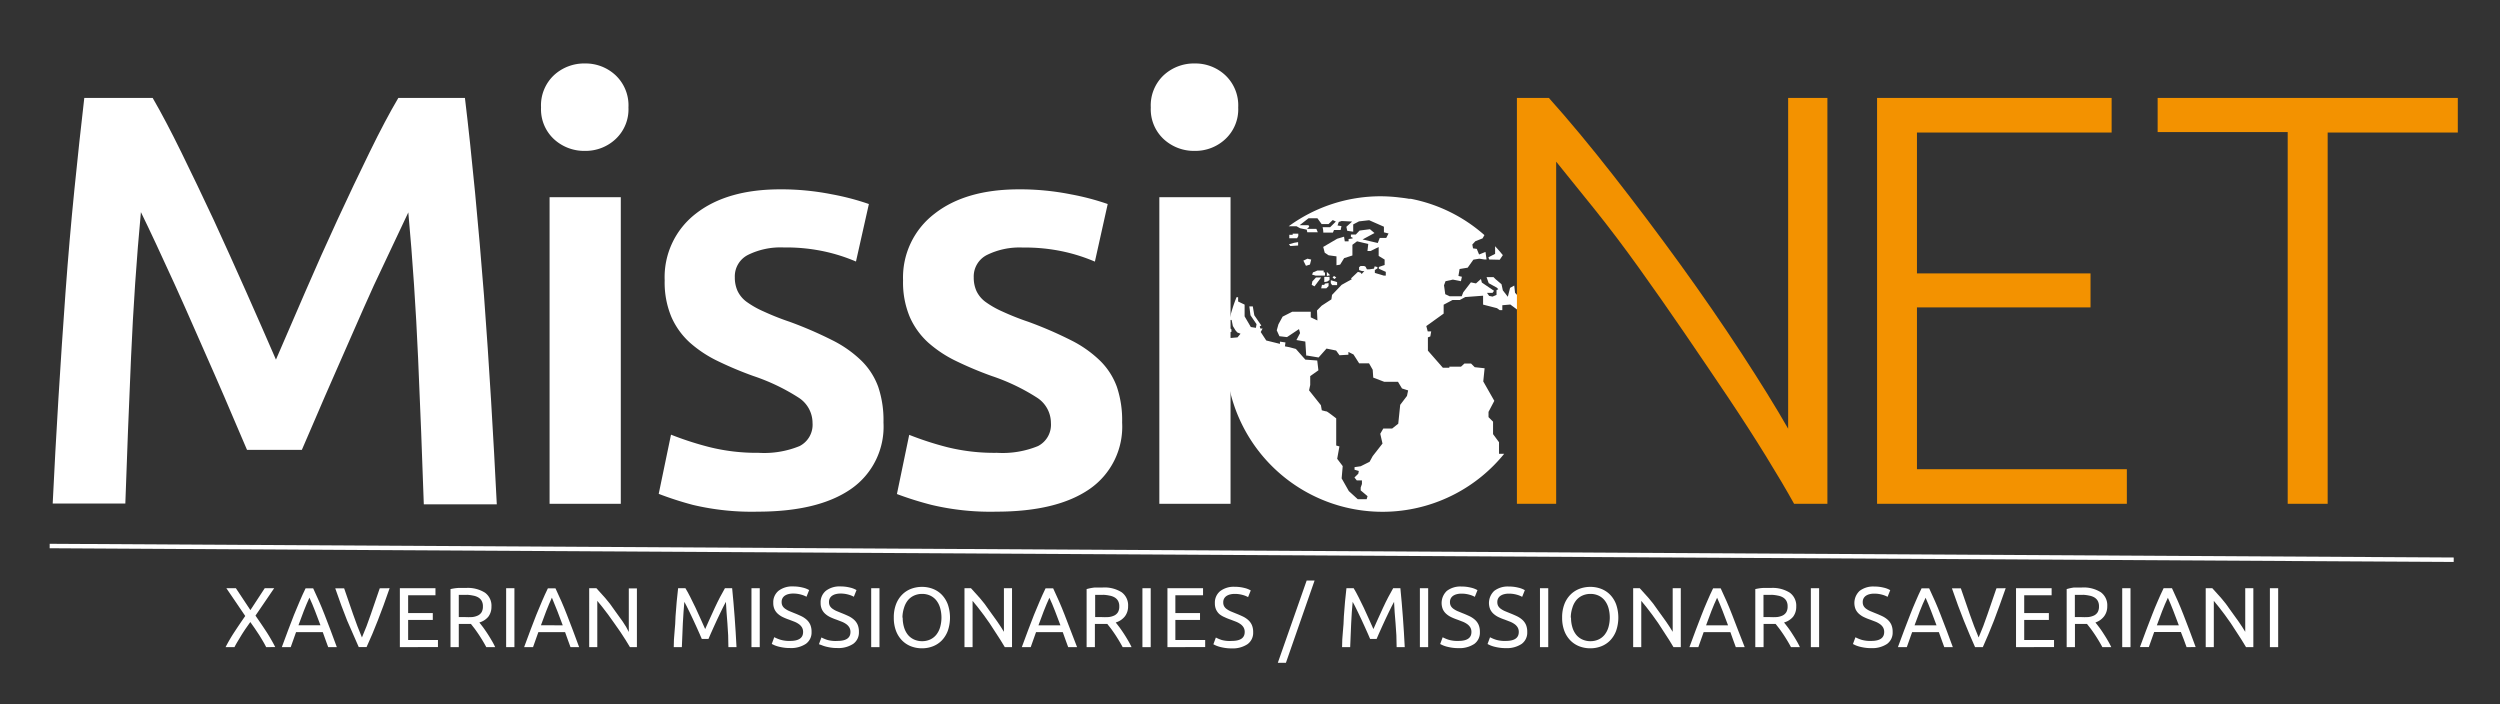
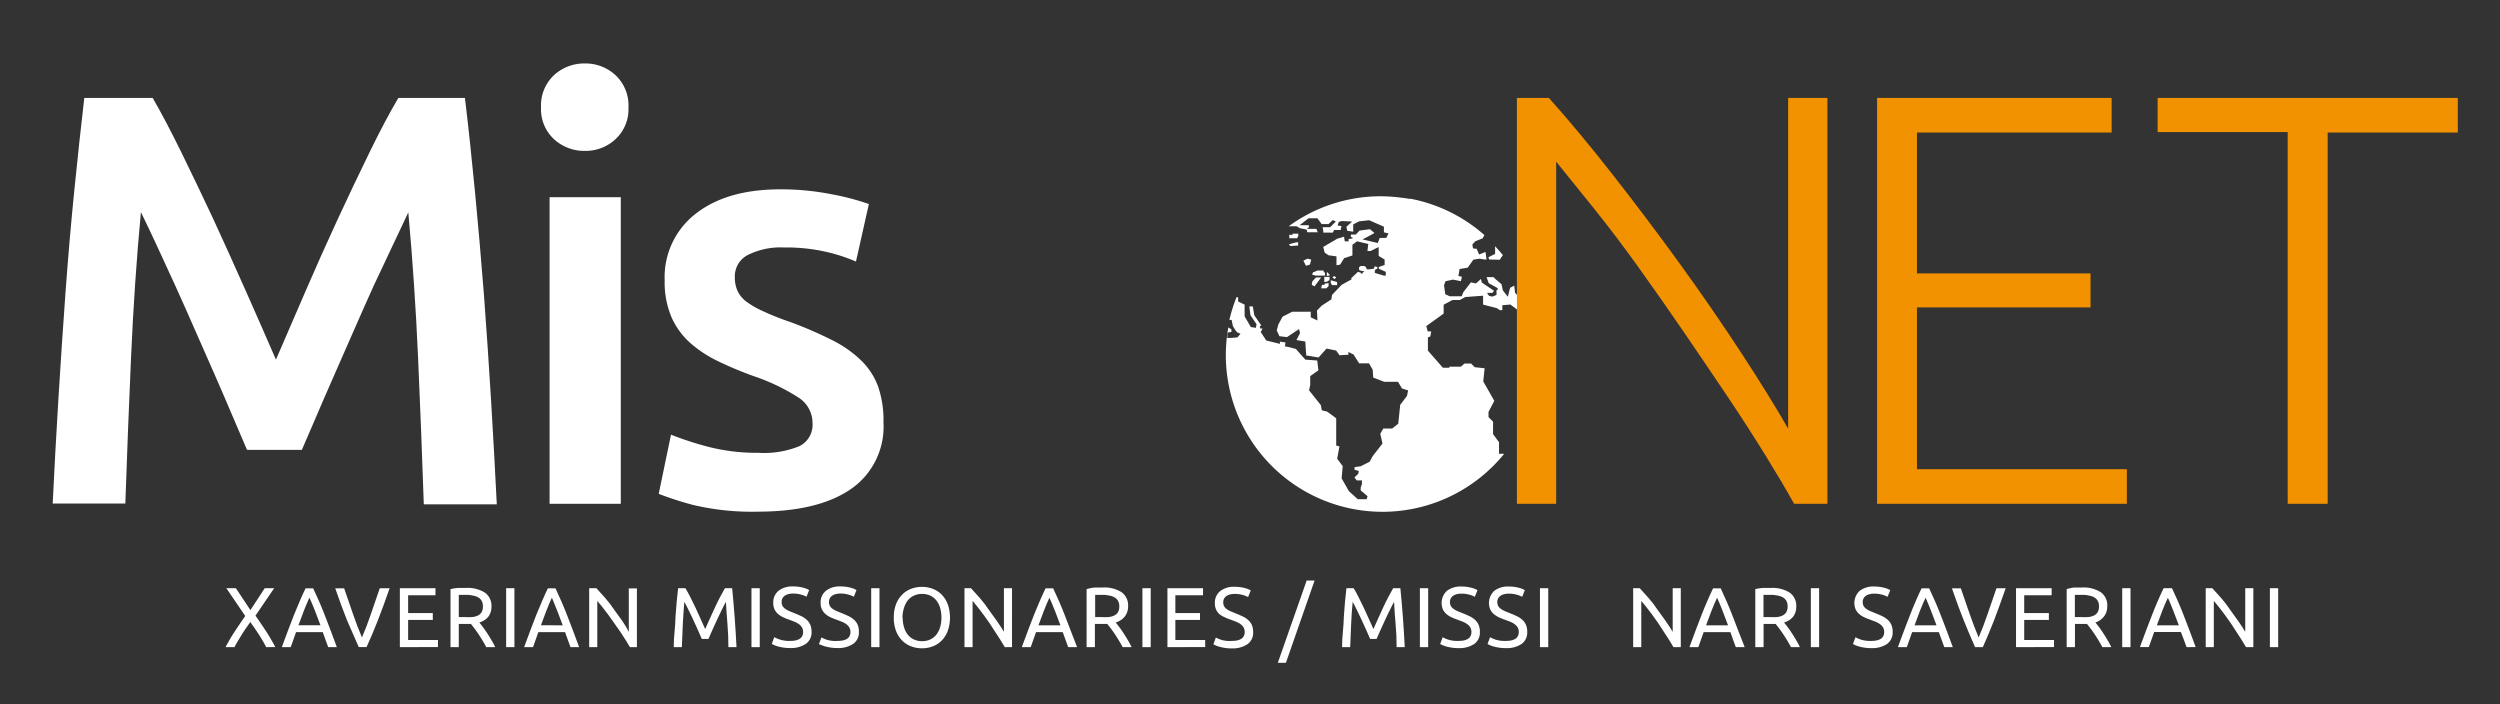
<svg xmlns="http://www.w3.org/2000/svg" id="Logo_bianco_color" data-name="Logo bianco color" viewBox="0 0 280.85 79.13">
  <rect x="0" y="0" width="280.85" height="79.13" fill="#333333" stroke="none" />
  <defs>
    <style>.cls-1{fill:#fff;}.cls-2{fill:none;stroke:#fff;stroke-miterlimit:10;stroke-width:0.5px;}.cls-3{fill:#f39200;}</style>
  </defs>
  <title>newMissioNET-logo-bianco-color</title>
  <g id="missionari_saveriani" data-name="missionari saveriani">
    <path class="cls-1" d="M29.9,72.7q-.14-.29-.34-.63t-.44-.73l-.5-.75-.5-.71-.5.71q-.26.38-.49.75l-.44.73q-.21.35-.35.63h-1a18.51,18.51,0,0,1,1-1.71q.57-.87,1.21-1.79l-2.12-3.12h1.07l1.63,2.46,1.61-2.46h1.06L28.7,69.16q.65.93,1.22,1.8a19.81,19.81,0,0,1,1,1.73Z" />
    <path class="cls-1" d="M36.87,72.7q-.16-.43-.31-.85l-.3-.84h-3l-.6,1.69h-1l.72-1.94q.33-.89.65-1.69t.64-1.53q.31-.73.66-1.45h.85q.34.72.66,1.45t.63,1.53q.32.8.65,1.69l.72,1.94ZM36,70.24q-.31-.83-.61-1.61t-.63-1.49q-.33.72-.63,1.49t-.6,1.61Z" />
    <path class="cls-1" d="M43.77,66.08q-.36,1.05-.69,1.94t-.64,1.69q-.31.8-.62,1.53t-.64,1.45H40.3Q40,72,39.67,71.25T39,69.72q-.32-.8-.65-1.69t-.69-1.94h1q.52,1.51,1,2.9t1,2.62q.53-1.21,1-2.61t1-2.91Z" />
    <path class="cls-1" d="M44.92,72.7V66.08h4v.79H45.85v2h2.77v.77H45.85V71.9H49.2v.79Z" />
    <path class="cls-1" d="M53.85,69.93l.39.5q.23.31.48.69t.49.79a8,8,0,0,1,.42.79h-1q-.19-.36-.42-.74t-.45-.71q-.23-.34-.45-.64l-.41-.52H51.54V72.7h-.93V66.18a5.15,5.15,0,0,1,.87-.13q.48,0,.88,0a3.61,3.61,0,0,1,2.12.53,1.8,1.8,0,0,1,.73,1.57,1.83,1.83,0,0,1-.35,1.13A2.05,2.05,0,0,1,53.85,69.93Zm-1.4-3.1q-.59,0-.91,0v2.49h.66a7,7,0,0,0,.86,0,1.94,1.94,0,0,0,.64-.18,1,1,0,0,0,.41-.38,1.26,1.26,0,0,0,.14-.64,1.22,1.22,0,0,0-.14-.62,1.06,1.06,0,0,0-.39-.39,1.69,1.69,0,0,0-.57-.2A4.06,4.06,0,0,0,52.45,66.82Z" />
    <path class="cls-1" d="M56.86,66.08h.93V72.7h-.93Z" />
    <path class="cls-1" d="M64.09,72.7q-.16-.43-.31-.85l-.3-.84h-3l-.6,1.69h-1l.72-1.94q.33-.89.65-1.69t.64-1.53q.31-.73.66-1.45h.85q.34.72.66,1.45t.63,1.53q.32.8.65,1.69l.72,1.94Zm-.87-2.45q-.31-.83-.61-1.61T62,67.14q-.33.72-.63,1.49t-.6,1.61Z" />
    <path class="cls-1" d="M70.77,72.7l-.48-.79Q70,71.47,69.7,71L69,70l-.67-.94-.65-.85q-.31-.4-.58-.71V72.7h-.91V66.08H67q.45.48,1,1.11t1,1.31q.5.67.95,1.32T70.64,71v-4.9h.91V72.7Z" />
    <path class="cls-1" d="M78.84,71.78l-.25-.58-.34-.76-.39-.85-.39-.82q-.18-.39-.34-.69l-.25-.47q-.1,1.13-.17,2.44t-.11,2.65h-.91q0-.86.09-1.73t.11-1.72q.06-.84.13-1.65t.16-1.52H77q.26.42.55,1t.59,1.2q.3.63.57,1.25l.51,1.14.51-1.14q.28-.62.57-1.25t.59-1.2q.3-.57.55-1h.81q.32,3.2.49,6.62h-.91q0-1.34-.11-2.65t-.17-2.44l-.25.47q-.16.31-.34.69l-.39.82-.39.85-.34.76-.25.58Z" />
    <path class="cls-1" d="M84.42,66.08h.93V72.7h-.93Z" />
    <path class="cls-1" d="M88.77,72q1.45,0,1.45-1a1,1,0,0,0-.13-.52,1.25,1.25,0,0,0-.35-.37,2.42,2.42,0,0,0-.5-.27l-.6-.23a5.93,5.93,0,0,1-.69-.28,2.4,2.4,0,0,1-.56-.37,1.57,1.57,0,0,1-.38-.51,1.68,1.68,0,0,1-.14-.72,1.66,1.66,0,0,1,.59-1.36,2.5,2.5,0,0,1,1.63-.49,4.31,4.31,0,0,1,1.09.13,2.5,2.5,0,0,1,.72.28l-.3.75a2.61,2.61,0,0,0-.6-.24,3.2,3.2,0,0,0-.92-.12,2.05,2.05,0,0,0-.5.06,1.28,1.28,0,0,0-.4.17.85.85,0,0,0-.27.29.83.83,0,0,0-.1.42.88.88,0,0,0,.1.45,1,1,0,0,0,.3.32,2.52,2.52,0,0,0,.44.25l.56.23q.43.17.79.34a2.57,2.57,0,0,1,.62.41,1.64,1.64,0,0,1,.41.57,2,2,0,0,1,.14.8,1.56,1.56,0,0,1-.64,1.34,3,3,0,0,1-1.79.47,4.63,4.63,0,0,1-.72-.05,5.49,5.49,0,0,1-.59-.12,3.39,3.39,0,0,1-.44-.15l-.29-.14.28-.76a4.17,4.17,0,0,0,.67.28A3.43,3.43,0,0,0,88.77,72Z" />
    <path class="cls-1" d="M94.09,72q1.45,0,1.45-1a1,1,0,0,0-.13-.52,1.25,1.25,0,0,0-.35-.37,2.42,2.42,0,0,0-.5-.27l-.6-.23a5.93,5.93,0,0,1-.69-.28,2.4,2.4,0,0,1-.56-.37,1.57,1.57,0,0,1-.38-.51,1.68,1.68,0,0,1-.14-.72,1.66,1.66,0,0,1,.59-1.36,2.5,2.5,0,0,1,1.63-.49,4.31,4.31,0,0,1,1.09.13,2.5,2.5,0,0,1,.72.28l-.3.75a2.61,2.61,0,0,0-.6-.24,3.2,3.2,0,0,0-.92-.12,2.05,2.05,0,0,0-.5.06,1.28,1.28,0,0,0-.4.17.85.85,0,0,0-.27.29.83.83,0,0,0-.1.42.88.88,0,0,0,.1.45,1,1,0,0,0,.3.32,2.52,2.52,0,0,0,.44.25l.56.23q.43.17.79.34a2.57,2.57,0,0,1,.62.41,1.64,1.64,0,0,1,.41.57,2,2,0,0,1,.14.8,1.56,1.56,0,0,1-.64,1.34,3,3,0,0,1-1.79.47,4.63,4.63,0,0,1-.72-.05,5.49,5.49,0,0,1-.59-.12,3.39,3.39,0,0,1-.44-.15L92,72.37l.28-.76a4.17,4.17,0,0,0,.67.28A3.43,3.43,0,0,0,94.09,72Z" />
    <path class="cls-1" d="M97.87,66.08h.93V72.7h-.93Z" />
    <path class="cls-1" d="M100.41,69.38a4.11,4.11,0,0,1,.25-1.5,3.11,3.11,0,0,1,.69-1.08,2.84,2.84,0,0,1,1-.65,3.42,3.42,0,0,1,1.23-.22,3.32,3.32,0,0,1,1.21.22,2.82,2.82,0,0,1,1,.65,3.15,3.15,0,0,1,.68,1.08,4.57,4.57,0,0,1,0,3,3.15,3.15,0,0,1-.68,1.08,2.82,2.82,0,0,1-1,.65,3.33,3.33,0,0,1-1.21.22,3.43,3.43,0,0,1-1.23-.22,2.85,2.85,0,0,1-1-.65,3.11,3.11,0,0,1-.69-1.08A4.12,4.12,0,0,1,100.41,69.38Zm1,0a3.69,3.69,0,0,0,.15,1.09,2.46,2.46,0,0,0,.43.84,1.91,1.91,0,0,0,.69.53,2.16,2.16,0,0,0,.91.19,2.13,2.13,0,0,0,.91-.19,1.91,1.91,0,0,0,.68-.53,2.45,2.45,0,0,0,.43-.84,4,4,0,0,0,0-2.19,2.45,2.45,0,0,0-.43-.84,1.91,1.91,0,0,0-.68-.53,2.12,2.12,0,0,0-.91-.19,2.15,2.15,0,0,0-.91.19,1.91,1.91,0,0,0-.69.53,2.46,2.46,0,0,0-.43.84A3.68,3.68,0,0,0,101.38,69.38Z" />
    <path class="cls-1" d="M112.88,72.7l-.48-.79q-.27-.44-.59-.91l-.65-1-.67-.94-.65-.85q-.31-.4-.58-.71V72.7h-.91V66.08h.73q.45.48,1,1.11t1,1.31q.5.67.95,1.32t.75,1.16v-4.9h.91V72.7Z" />
    <path class="cls-1" d="M120,72.7q-.16-.43-.31-.85l-.3-.84h-3l-.6,1.69h-1l.72-1.94q.33-.89.65-1.69t.64-1.53q.31-.73.66-1.45h.85q.34.72.66,1.45t.63,1.53q.32.8.65,1.69L121,72.7Zm-.87-2.45q-.31-.83-.61-1.61t-.63-1.49q-.33.72-.63,1.49t-.6,1.61Z" />
    <path class="cls-1" d="M125.34,69.93l.39.5q.23.31.48.69t.49.79a8,8,0,0,1,.42.79h-1q-.19-.36-.42-.74t-.45-.71q-.23-.34-.45-.64l-.41-.52H123V72.7h-.93V66.18A5.15,5.15,0,0,1,123,66q.48,0,.88,0a3.61,3.61,0,0,1,2.12.53,1.8,1.8,0,0,1,.73,1.57,1.83,1.83,0,0,1-.35,1.13A2.05,2.05,0,0,1,125.34,69.93Zm-1.4-3.1q-.59,0-.91,0v2.49h.66a7,7,0,0,0,.86,0,1.94,1.94,0,0,0,.64-.18,1,1,0,0,0,.41-.38,1.26,1.26,0,0,0,.14-.64,1.22,1.22,0,0,0-.14-.62,1.06,1.06,0,0,0-.39-.39,1.69,1.69,0,0,0-.57-.2A4.06,4.06,0,0,0,123.93,66.82Z" />
    <path class="cls-1" d="M128.34,66.08h.93V72.7h-.93Z" />
    <path class="cls-1" d="M131.15,72.7V66.08h4v.79h-3.11v2h2.77v.77h-2.77V71.9h3.35v.79Z" />
    <path class="cls-1" d="M138.38,72q1.45,0,1.45-1a1,1,0,0,0-.13-.52,1.25,1.25,0,0,0-.35-.37,2.42,2.42,0,0,0-.5-.27l-.6-.23a5.93,5.93,0,0,1-.69-.28A2.4,2.4,0,0,1,137,69a1.57,1.57,0,0,1-.38-.51,1.68,1.68,0,0,1-.14-.72,1.66,1.66,0,0,1,.59-1.36,2.5,2.5,0,0,1,1.63-.49,4.31,4.31,0,0,1,1.09.13,2.5,2.5,0,0,1,.72.28l-.3.75a2.61,2.61,0,0,0-.6-.24,3.2,3.2,0,0,0-.92-.12,2.05,2.05,0,0,0-.5.06,1.28,1.28,0,0,0-.4.17.85.85,0,0,0-.27.29.83.83,0,0,0-.1.42.88.88,0,0,0,.1.45,1,1,0,0,0,.3.32,2.52,2.52,0,0,0,.44.25l.56.23q.43.17.79.34a2.57,2.57,0,0,1,.62.41,1.64,1.64,0,0,1,.41.57,2,2,0,0,1,.14.8,1.56,1.56,0,0,1-.64,1.34,3,3,0,0,1-1.79.47,4.63,4.63,0,0,1-.72-.05,5.49,5.49,0,0,1-.59-.12,3.39,3.39,0,0,1-.44-.15l-.29-.14.28-.76a4.17,4.17,0,0,0,.67.28A3.43,3.43,0,0,0,138.38,72Z" />
    <path class="cls-1" d="M144.46,74.46h-.91l3.24-9.24h.89Z" />
    <path class="cls-1" d="M153.92,71.78l-.25-.58-.34-.76-.39-.85-.39-.82c-.12-.26-.23-.49-.34-.69s-.19-.36-.25-.47q-.11,1.13-.17,2.44t-.11,2.65h-.91q0-.86.09-1.73t.11-1.72q.06-.84.13-1.65t.16-1.52h.81q.26.42.55,1t.59,1.2q.3.63.57,1.25l.51,1.14.51-1.14q.28-.62.57-1.25t.59-1.2q.3-.57.55-1h.81q.32,3.2.49,6.62h-.91q0-1.34-.12-2.65t-.17-2.44l-.25.47q-.16.31-.34.69l-.39.82-.39.85-.34.76-.25.58Z" />
    <path class="cls-1" d="M159.51,66.08h.93V72.7h-.93Z" />
    <path class="cls-1" d="M163.85,72q1.45,0,1.45-1a1,1,0,0,0-.13-.52,1.25,1.25,0,0,0-.35-.37,2.42,2.42,0,0,0-.5-.27l-.6-.23a5.9,5.9,0,0,1-.69-.28,2.4,2.4,0,0,1-.56-.37,1.57,1.57,0,0,1-.38-.51,1.87,1.87,0,0,1,.45-2.07,2.5,2.5,0,0,1,1.63-.49,4.31,4.31,0,0,1,1.09.13,2.52,2.52,0,0,1,.72.28l-.3.75a2.63,2.63,0,0,0-.6-.24,3.21,3.21,0,0,0-.92-.12,2,2,0,0,0-.5.06,1.27,1.27,0,0,0-.4.17.86.86,0,0,0-.27.29.83.83,0,0,0-.1.42.89.89,0,0,0,.1.45,1,1,0,0,0,.3.32,2.54,2.54,0,0,0,.44.25l.56.23q.43.17.79.34a2.57,2.57,0,0,1,.62.41,1.65,1.65,0,0,1,.41.57,2,2,0,0,1,.14.8,1.56,1.56,0,0,1-.63,1.34,3,3,0,0,1-1.79.47,4.64,4.64,0,0,1-.72-.05,5.5,5.5,0,0,1-.59-.12,3.38,3.38,0,0,1-.44-.15l-.29-.14.28-.76a4.16,4.16,0,0,0,.67.28A3.43,3.43,0,0,0,163.85,72Z" />
    <path class="cls-1" d="M169.17,72q1.45,0,1.45-1a1,1,0,0,0-.13-.52,1.25,1.25,0,0,0-.35-.37,2.42,2.42,0,0,0-.5-.27l-.6-.23a5.9,5.9,0,0,1-.69-.28,2.4,2.4,0,0,1-.56-.37,1.57,1.57,0,0,1-.38-.51,1.87,1.87,0,0,1,.45-2.07,2.5,2.5,0,0,1,1.63-.49,4.31,4.31,0,0,1,1.09.13,2.52,2.52,0,0,1,.72.28l-.3.75a2.63,2.63,0,0,0-.6-.24,3.21,3.21,0,0,0-.92-.12,2,2,0,0,0-.5.06,1.27,1.27,0,0,0-.4.17.86.86,0,0,0-.27.29.83.83,0,0,0-.1.42.89.89,0,0,0,.1.45,1,1,0,0,0,.3.32,2.54,2.54,0,0,0,.44.25l.56.23q.43.17.79.34a2.57,2.57,0,0,1,.62.41,1.65,1.65,0,0,1,.41.57,2,2,0,0,1,.14.8,1.56,1.56,0,0,1-.63,1.34,3,3,0,0,1-1.79.47,4.64,4.64,0,0,1-.72-.05,5.5,5.5,0,0,1-.59-.12,3.38,3.38,0,0,1-.44-.15l-.29-.14.28-.76a4.16,4.16,0,0,0,.67.28A3.43,3.43,0,0,0,169.17,72Z" />
    <path class="cls-1" d="M173,66.08h.93V72.7H173Z" />
-     <path class="cls-1" d="M175.49,69.38a4.1,4.1,0,0,1,.25-1.5,3.1,3.1,0,0,1,.69-1.08,2.85,2.85,0,0,1,1-.65,3.42,3.42,0,0,1,1.23-.22,3.32,3.32,0,0,1,1.21.22,2.82,2.82,0,0,1,1,.65,3.12,3.12,0,0,1,.68,1.08,4.57,4.57,0,0,1,0,3,3.12,3.12,0,0,1-.68,1.08,2.82,2.82,0,0,1-1,.65,3.33,3.33,0,0,1-1.21.22,3.43,3.43,0,0,1-1.23-.22,2.85,2.85,0,0,1-1-.65,3.1,3.1,0,0,1-.69-1.08A4.11,4.11,0,0,1,175.49,69.38Zm1,0a3.65,3.65,0,0,0,.15,1.09,2.43,2.43,0,0,0,.43.84,1.89,1.89,0,0,0,.69.53,2.16,2.16,0,0,0,.91.19,2.13,2.13,0,0,0,.91-.19,1.91,1.91,0,0,0,.68-.53,2.45,2.45,0,0,0,.43-.84,4,4,0,0,0,0-2.19,2.45,2.45,0,0,0-.43-.84,1.91,1.91,0,0,0-.68-.53,2.12,2.12,0,0,0-.91-.19,2.15,2.15,0,0,0-.91.19,1.89,1.89,0,0,0-.69.53,2.43,2.43,0,0,0-.43.84A3.65,3.65,0,0,0,176.46,69.38Z" />
    <path class="cls-1" d="M188,72.7l-.48-.79q-.27-.44-.59-.91l-.65-1-.67-.94-.65-.85q-.31-.4-.58-.71V72.7h-.91V66.08h.74q.45.48,1,1.11t1,1.31q.5.67.95,1.32t.75,1.16v-4.9h.91V72.7Z" />
    <path class="cls-1" d="M195,72.7c-.11-.29-.21-.57-.31-.85l-.3-.84h-3l-.6,1.69h-1l.72-1.94q.34-.89.65-1.69t.63-1.53q.31-.73.66-1.45h.85q.34.72.66,1.45t.63,1.53q.32.8.65,1.69L196,72.7Zm-.87-2.45q-.31-.83-.61-1.61t-.62-1.49q-.34.72-.64,1.49t-.6,1.61Z" />
    <path class="cls-1" d="M200.42,69.93l.39.5c.16.21.32.44.48.69s.33.51.49.79a8,8,0,0,1,.42.79h-1q-.19-.36-.42-.74t-.45-.71q-.23-.34-.45-.64l-.41-.52h-1.35V72.7h-.93V66.18a5.15,5.15,0,0,1,.87-.13q.48,0,.88,0a3.61,3.61,0,0,1,2.12.53,1.8,1.8,0,0,1,.73,1.57,1.83,1.83,0,0,1-.35,1.13A2.05,2.05,0,0,1,200.42,69.93Zm-1.4-3.1q-.59,0-.91,0v2.49h.66a7,7,0,0,0,.86,0,2,2,0,0,0,.64-.18,1,1,0,0,0,.41-.38,1.26,1.26,0,0,0,.14-.64,1.22,1.22,0,0,0-.14-.62,1.07,1.07,0,0,0-.39-.39,1.7,1.7,0,0,0-.57-.2A4.06,4.06,0,0,0,199,66.82Z" />
    <path class="cls-1" d="M203.43,66.08h.93V72.7h-.93Z" />
    <path class="cls-1" d="M210.22,72q1.45,0,1.45-1a1,1,0,0,0-.13-.52,1.25,1.25,0,0,0-.35-.37,2.42,2.42,0,0,0-.5-.27l-.6-.23a5.9,5.9,0,0,1-.69-.28,2.4,2.4,0,0,1-.56-.37,1.57,1.57,0,0,1-.38-.51,1.87,1.87,0,0,1,.45-2.07,2.5,2.5,0,0,1,1.63-.49,4.31,4.31,0,0,1,1.09.13,2.52,2.52,0,0,1,.72.28l-.3.75a2.63,2.63,0,0,0-.6-.24,3.21,3.21,0,0,0-.92-.12,2,2,0,0,0-.5.06,1.27,1.27,0,0,0-.4.17.86.86,0,0,0-.27.29.83.83,0,0,0-.1.42.89.89,0,0,0,.1.45,1,1,0,0,0,.3.32,2.54,2.54,0,0,0,.44.25l.56.23q.43.17.79.34a2.57,2.57,0,0,1,.62.41,1.65,1.65,0,0,1,.41.57,2,2,0,0,1,.14.8,1.56,1.56,0,0,1-.63,1.34,3,3,0,0,1-1.79.47,4.64,4.64,0,0,1-.72-.05,5.5,5.5,0,0,1-.59-.12,3.38,3.38,0,0,1-.44-.15l-.29-.14.28-.76a4.16,4.16,0,0,0,.67.28A3.43,3.43,0,0,0,210.22,72Z" />
    <path class="cls-1" d="M218.42,72.7c-.11-.29-.21-.57-.31-.85l-.3-.84h-3l-.6,1.69h-1l.72-1.94q.34-.89.65-1.69t.63-1.53q.31-.73.66-1.45h.85q.34.72.66,1.45t.63,1.53q.32.8.65,1.69l.72,1.94Zm-.87-2.45q-.31-.83-.61-1.61t-.62-1.49q-.34.72-.64,1.49t-.6,1.61Z" />
    <path class="cls-1" d="M225.32,66.08q-.36,1.05-.69,1.94T224,69.72q-.31.8-.62,1.53t-.63,1.45h-.87q-.33-.72-.63-1.45t-.63-1.53q-.32-.8-.65-1.69t-.69-1.94h1q.52,1.51,1,2.9t1,2.62q.53-1.21,1-2.61t1-2.91Z" />
    <path class="cls-1" d="M226.48,72.7V66.08h4v.79H227.4v2h2.77v.77H227.4V71.9h3.35v.79Z" />
    <path class="cls-1" d="M235.4,69.93l.39.5c.16.21.32.44.48.69s.33.51.49.79a8,8,0,0,1,.42.79h-1q-.19-.36-.42-.74t-.45-.71q-.23-.34-.45-.64l-.41-.52h-1.35V72.7h-.93V66.18A5.15,5.15,0,0,1,233,66q.48,0,.88,0a3.61,3.61,0,0,1,2.12.53,1.8,1.8,0,0,1,.73,1.57,1.83,1.83,0,0,1-.35,1.13A2.05,2.05,0,0,1,235.4,69.93Zm-1.4-3.1q-.59,0-.91,0v2.49h.66a7,7,0,0,0,.86,0,2,2,0,0,0,.64-.18,1,1,0,0,0,.41-.38,1.26,1.26,0,0,0,.14-.64,1.22,1.22,0,0,0-.14-.62,1.07,1.07,0,0,0-.39-.39,1.7,1.7,0,0,0-.57-.2A4.06,4.06,0,0,0,234,66.82Z" />
    <path class="cls-1" d="M238.41,66.08h.93V72.7h-.93Z" />
    <path class="cls-1" d="M245.64,72.7c-.11-.29-.21-.57-.31-.85L245,71h-3l-.6,1.69h-1l.72-1.94q.34-.89.65-1.69t.63-1.53q.31-.73.66-1.45H244q.34.72.66,1.45t.63,1.53q.32.8.65,1.69l.72,1.94Zm-.87-2.45q-.31-.83-.61-1.61t-.62-1.49q-.34.72-.64,1.49t-.6,1.61Z" />
    <path class="cls-1" d="M252.32,72.7l-.48-.79q-.27-.44-.59-.91l-.65-1-.67-.94-.65-.85q-.31-.4-.58-.71V72.7h-.91V66.08h.74q.45.48,1,1.11t1,1.31q.5.67.95,1.32t.75,1.16v-4.9h.91V72.7Z" />
    <path class="cls-1" d="M255,66.08h.93V72.7H255Z" />
  </g>
-   <line id="Ligne" class="cls-2" x1="5.58" y1="61.34" x2="275.65" y2="62.88" />
  <g id="mondo">
    <path class="cls-1" d="M149.86,31l-.16.17.21.18.21-.18Zm0,0" />
    <path class="cls-1" d="M145.85,26.52v-.27h-.63l0,.13h-.38v.39h.87Zm0,0" />
    <path class="cls-1" d="M148.77,31.69l.33-.06.26-.17V31.1h-.59v.58Zm0,0" />
    <path class="cls-1" d="M171.25,32.62c-.13-.29-.18,0-.32-.34h-.2v.39l.34,0Zm0,0" />
    <path class="cls-1" d="M145.83,27.58s0-.38,0-.38l-.42.07-.61.17.16.2Zm0,0" />
    <path class="cls-1" d="M168.48,29.18l.35-.52c-.27-.34-.57-.67-.87-1v.86l-.75.38.08.25Zm0,0" />
    <path class="cls-1" d="M147.3,29.16l-.42-.1-.46.22.29.58.45-.14Zm0,0" />
    <path class="cls-1" d="M149.06,30.54V31l.36-.08Zm0,0" />
    <path class="cls-1" d="M148,30.39l-.5.21-.1.25.39.11h1.06V30.6h-.15v-.21Zm0,0" />
    <path class="cls-1" d="M147.36,32l.31.17.75-1h-.58l-.41.44Zm0,0" />
    <path class="cls-1" d="M149.5,31.49v.32l.15.22h.56v-.34l-.67-.2Zm0,0" />
    <path class="cls-1" d="M148.77,32l-.26,0-.09.39H149l.25-.25v-.34l-.41.06Zm0,0" />
    <path class="cls-1" d="M171.57,33.39l-.91,0-.46-.5-.09-.81-.47.26-.25,1-.56-.72-.15-.69-.66-.56-.24-.24H167l.24.68.92.51.16.17-.2.1v.54l-.45.19-.38-.08-.24-.34.62,0,.17-.23-1.37-.93-.1-.4-.56.5-.57-.12-.86,1.12-.17.44-.55,0h-.81l-.49-.23-.14-1,.17-.46.83-.18.9.18.11-.5-.39-.09.13-.78.91-.15.64-.9.66-.11.59.09H167l-.12-.85-.72.29-.26-.63-.42-.06-.08-.43.34-.37.81-.32.21-.37a17.54,17.54,0,0,0-8.28-4.08l-.22,0c-.32-.06-.65-.1-1-.14a17.85,17.85,0,0,0-2.14-.14,17.52,17.52,0,0,0-10.35,3.37h.89l.39.22.75.16.06.29,1.18,0-.16-.38-1.05,0,.25-.23L147,25.3h-1l1-.78h1l.47.65.78,0,.47-.45.35.17-.64.63h-.85a2.66,2.66,0,0,1,.08.61l1.08,0,.12-.29.75,0,.09-.44-.44-.07.14-.4.33-.1,1.17.06-.65.59.1.45.67.1,0-.82.65-.34,1.14-.13,1.66.73v.63l.52.13-.26.5H155l-.22.57-1.71-.4,1.34-.72-.51-.43-1.16.15-.1.1h0l0,0-.33.35-.55,0,0,.27.19.08v.09l-.45.06,0,.26-.43,0-.08-.52-.77.23-1.57.92.17.65.44.29.88.12v1l.41-.07L151,29l.93-.3v-1.2l.52-.39,1.26.3-.09.79h.34l.92-.45,0,1,.67.41,0,.61-.65.22,0,.2.78.35,0,.42-.23,0v0l-1-.3,0-.32.29-.19V30l-.31-.08-.08.26-.54.08-.06,0v0l-.19,0-.15-.3-.17-.08h-.39l-.17.14v.32l.33.11.33,0-.07,0-.3.33-.13-.16-.29-.08-.78.74.1.08-1.15.64-1.08,1.13-.07.5-1.09.71-.53.54L148,36l-.75-.35v-.63h-2.08l-1.08.55-.47.86-.19.68.3.66.85.1,1.35-.9.12.45-.41.78,1,.17.1,1.58.13,0h0l1.26.21.89-1,1.08.22.38.53,1-.06,0-.31.57.28.64,1,1.11,0,.41.72.06.88,1.23.47h1.55l.45.75.69.22-.13.62-.76,1-.22,2.12-.68.54-1,0-.34.59.25,1.1-1.1,1.41-.35.64-1,.5-.69.1,0,.29.48.14-.06.31-.43.42.26.33H153l0,.4-.14.4,0,.32.77.65-.1.34-1,0-1-.91-.81-1.43.12-1.38-.62-.82.25-1.39-.36-.1V47s-1-.78-1.08-.78-.54-.13-.54-.13l-.1-.57-1.33-1.67.13-.6,0-1,.92-.65-.13-1.1-1.34-.1-1.06-1.2-.75-.2-.48-.09.06-.44-.62-.09v.25l-1.54-.38-.62-.95.21-.39h-.25l-.07-.25.18-.09-.79-1.15-.17-1h-.39l.13,1,.68,1-.07.41-.57-.09-.7-1.2V34.22l-.73-.35v-.48l-.18,0a17.31,17.31,0,0,0-.8,2.55h0l.25,0,.14.69.3.49.2.23.36.14-.34.41-.66.06h-.5l.06-.59.42-.09,0-.28-.35-.22,0,0a17.7,17.7,0,0,0-.28,3.1s0,.06,0,.1a17.6,17.6,0,0,0,31.27,11h-.58V49.68l-.67-.91V47.37l-.51-.51,0-.59.65-1.24-1.24-2.18.15-1.48-1.11-.12-.41-.41h-.75l-.38.35h-1.31l0,.12h-.73l-1.68-1.92V37.9l.27-.1.1-.57h-.39l-.16-.6,1.95-1.4v-1l1-.53.39,0H164l.61-.33,2-.15v1l1.56.4.31.22h.29v-.55l.9-.08.86.64h1.4l.1-.09C171.91,34.31,171.75,33.85,171.57,33.39Z" />
  </g>
  <path class="cls-1" d="M17.15,11q1.45,2.5,3.23,6.13T24,24.69q1.84,4,3.66,8.1T31,40.4l3.29-7.61q1.78-4.12,3.62-8.1t3.62-7.61Q43.3,13.45,44.75,11h7.48q.6,5,1.14,10.64t1,11.53q.44,5.9.8,11.86t.64,11.63H47.61q-.27-8-.64-16.4T45.87,23.86q-.73,1.52-1.71,3.62T42,32.06q-1.12,2.47-2.27,5.11l-2.24,5.1q-1.09,2.47-2,4.61l-1.58,3.66H27.75q-.66-1.51-1.58-3.69t-2-4.64L21.92,37.1Q20.77,34.47,19.65,32l-2.11-4.58q-1-2.14-1.71-3.59-.74,7.91-1.11,16.34t-.64,16.4H5.92q.27-5.66.64-11.73t.8-12q.44-6,1-11.56T9.47,11Z" />
  <path class="cls-1" d="M70.6,12.07a4.57,4.57,0,0,1-1.45,3.56,4.92,4.92,0,0,1-3.43,1.32,5,5,0,0,1-3.49-1.32,4.57,4.57,0,0,1-1.45-3.56,4.65,4.65,0,0,1,1.45-3.62,5,5,0,0,1,3.49-1.32,4.93,4.93,0,0,1,3.43,1.32A4.65,4.65,0,0,1,70.6,12.07ZM69.74,56.6h-8V22.15h8Z" />
  <path class="cls-1" d="M85.22,50.87a10.49,10.49,0,0,0,4.61-.76,2.69,2.69,0,0,0,1.45-2.6,3.38,3.38,0,0,0-1.55-2.83,22.78,22.78,0,0,0-5.1-2.44,40.19,40.19,0,0,1-4-1.68,13.58,13.58,0,0,1-3.13-2.07,8.51,8.51,0,0,1-2.07-2.87,10,10,0,0,1-.76-4.12A9,9,0,0,1,78.17,24q3.49-2.73,9.49-2.73a29.27,29.27,0,0,1,5.8.56,28.38,28.38,0,0,1,4.15,1.09l-1.45,6.46a19.72,19.72,0,0,0-3.36-1.09,20.33,20.33,0,0,0-4.74-.49,8.26,8.26,0,0,0-4,.82,2.7,2.7,0,0,0-1.51,2.54,3.65,3.65,0,0,0,.3,1.51,3.25,3.25,0,0,0,1,1.22A10.38,10.38,0,0,0,85.81,35a29.27,29.27,0,0,0,2.9,1.15,44.33,44.33,0,0,1,4.81,2.08,13,13,0,0,1,3.26,2.3,7.89,7.89,0,0,1,1.88,2.93,11.71,11.71,0,0,1,.59,4,8.51,8.51,0,0,1-3.66,7.48q-3.66,2.53-10.44,2.54a28.62,28.62,0,0,1-7.31-.76A37.55,37.55,0,0,1,74,55.48l1.38-6.65a35.57,35.57,0,0,0,4.25,1.38A21.9,21.9,0,0,0,85.22,50.87Z" />
-   <path class="cls-1" d="M112,50.87a10.49,10.49,0,0,0,4.61-.76,2.69,2.69,0,0,0,1.45-2.6,3.38,3.38,0,0,0-1.55-2.83,22.78,22.78,0,0,0-5.1-2.44,40.19,40.19,0,0,1-4-1.68,13.58,13.58,0,0,1-3.13-2.07,8.51,8.51,0,0,1-2.07-2.87,10,10,0,0,1-.76-4.12A9,9,0,0,1,105,24q3.49-2.73,9.49-2.73a29.27,29.27,0,0,1,5.8.56,28.38,28.38,0,0,1,4.15,1.09L123,29.39a19.72,19.72,0,0,0-3.36-1.09,20.33,20.33,0,0,0-4.74-.49,8.26,8.26,0,0,0-4,.82,2.7,2.7,0,0,0-1.51,2.54,3.65,3.65,0,0,0,.3,1.51,3.25,3.25,0,0,0,1,1.22A10.38,10.38,0,0,0,112.62,35a29.27,29.27,0,0,0,2.9,1.15,44.33,44.33,0,0,1,4.81,2.08,13,13,0,0,1,3.26,2.3,7.89,7.89,0,0,1,1.88,2.93,11.71,11.71,0,0,1,.59,4,8.51,8.51,0,0,1-3.66,7.48q-3.66,2.53-10.44,2.54a28.62,28.62,0,0,1-7.31-.76,37.55,37.55,0,0,1-3.89-1.22l1.38-6.65a35.57,35.57,0,0,0,4.25,1.38A21.9,21.9,0,0,0,112,50.87Z" />
-   <path class="cls-1" d="M139.1,12.07a4.57,4.57,0,0,1-1.45,3.56,4.92,4.92,0,0,1-3.43,1.32,5,5,0,0,1-3.49-1.32,4.57,4.57,0,0,1-1.45-3.56,4.65,4.65,0,0,1,1.45-3.62,5,5,0,0,1,3.49-1.32,4.93,4.93,0,0,1,3.43,1.32A4.65,4.65,0,0,1,139.1,12.07Zm-.86,44.53h-8V22.15h8Z" />
  <path class="cls-3" d="M201.55,56.6q-1.27-2.29-3.19-5.4t-4.26-6.61q-2.35-3.5-4.9-7.23t-5.08-7.26q-2.53-3.53-5-6.61t-4.3-5.33V56.6h-4.41V11H174q3.36,3.75,7.21,8.67t7.53,10q3.69,5.1,6.89,10t5.25,8.49V11h4.41V56.6Z" />
  <path class="cls-3" d="M210.87,56.6V11h26.35v3.89H215.35V30.71h19.5v3.82h-19.5V52.71h23.58V56.6Z" />
  <path class="cls-3" d="M276.11,11v3.89H261.49V56.6H257V14.84H242.39V11Z" />
</svg>